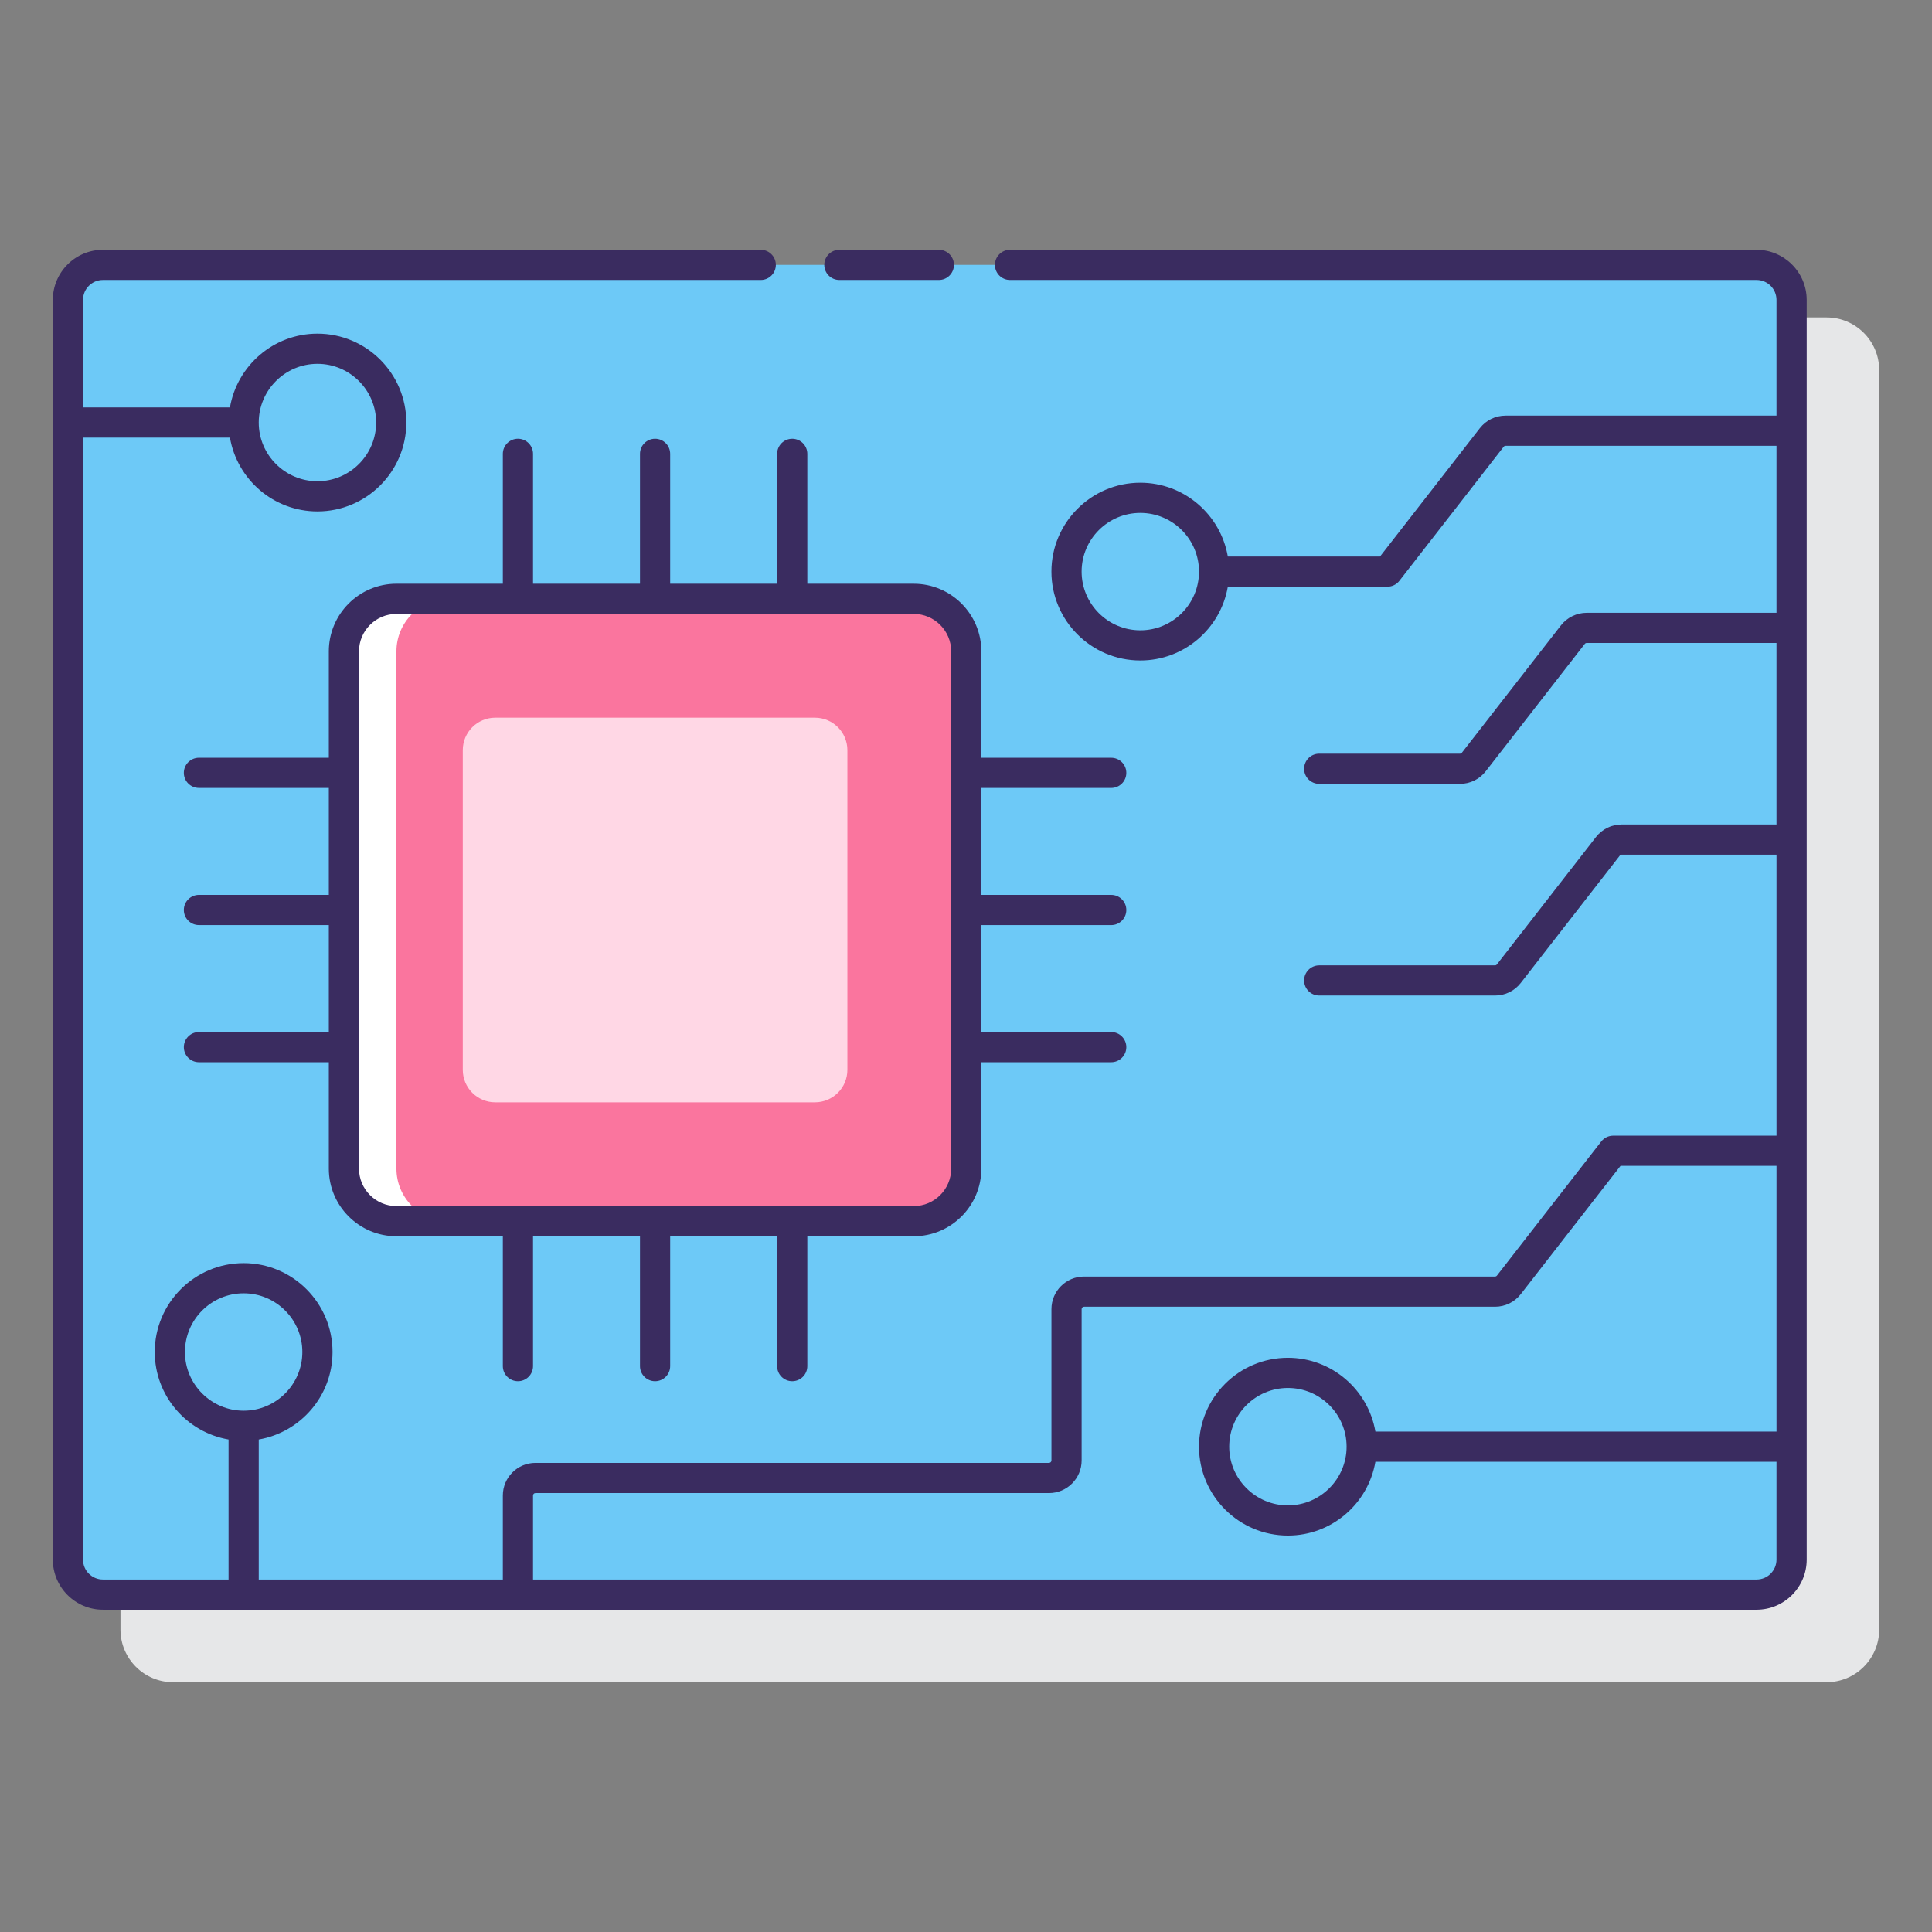
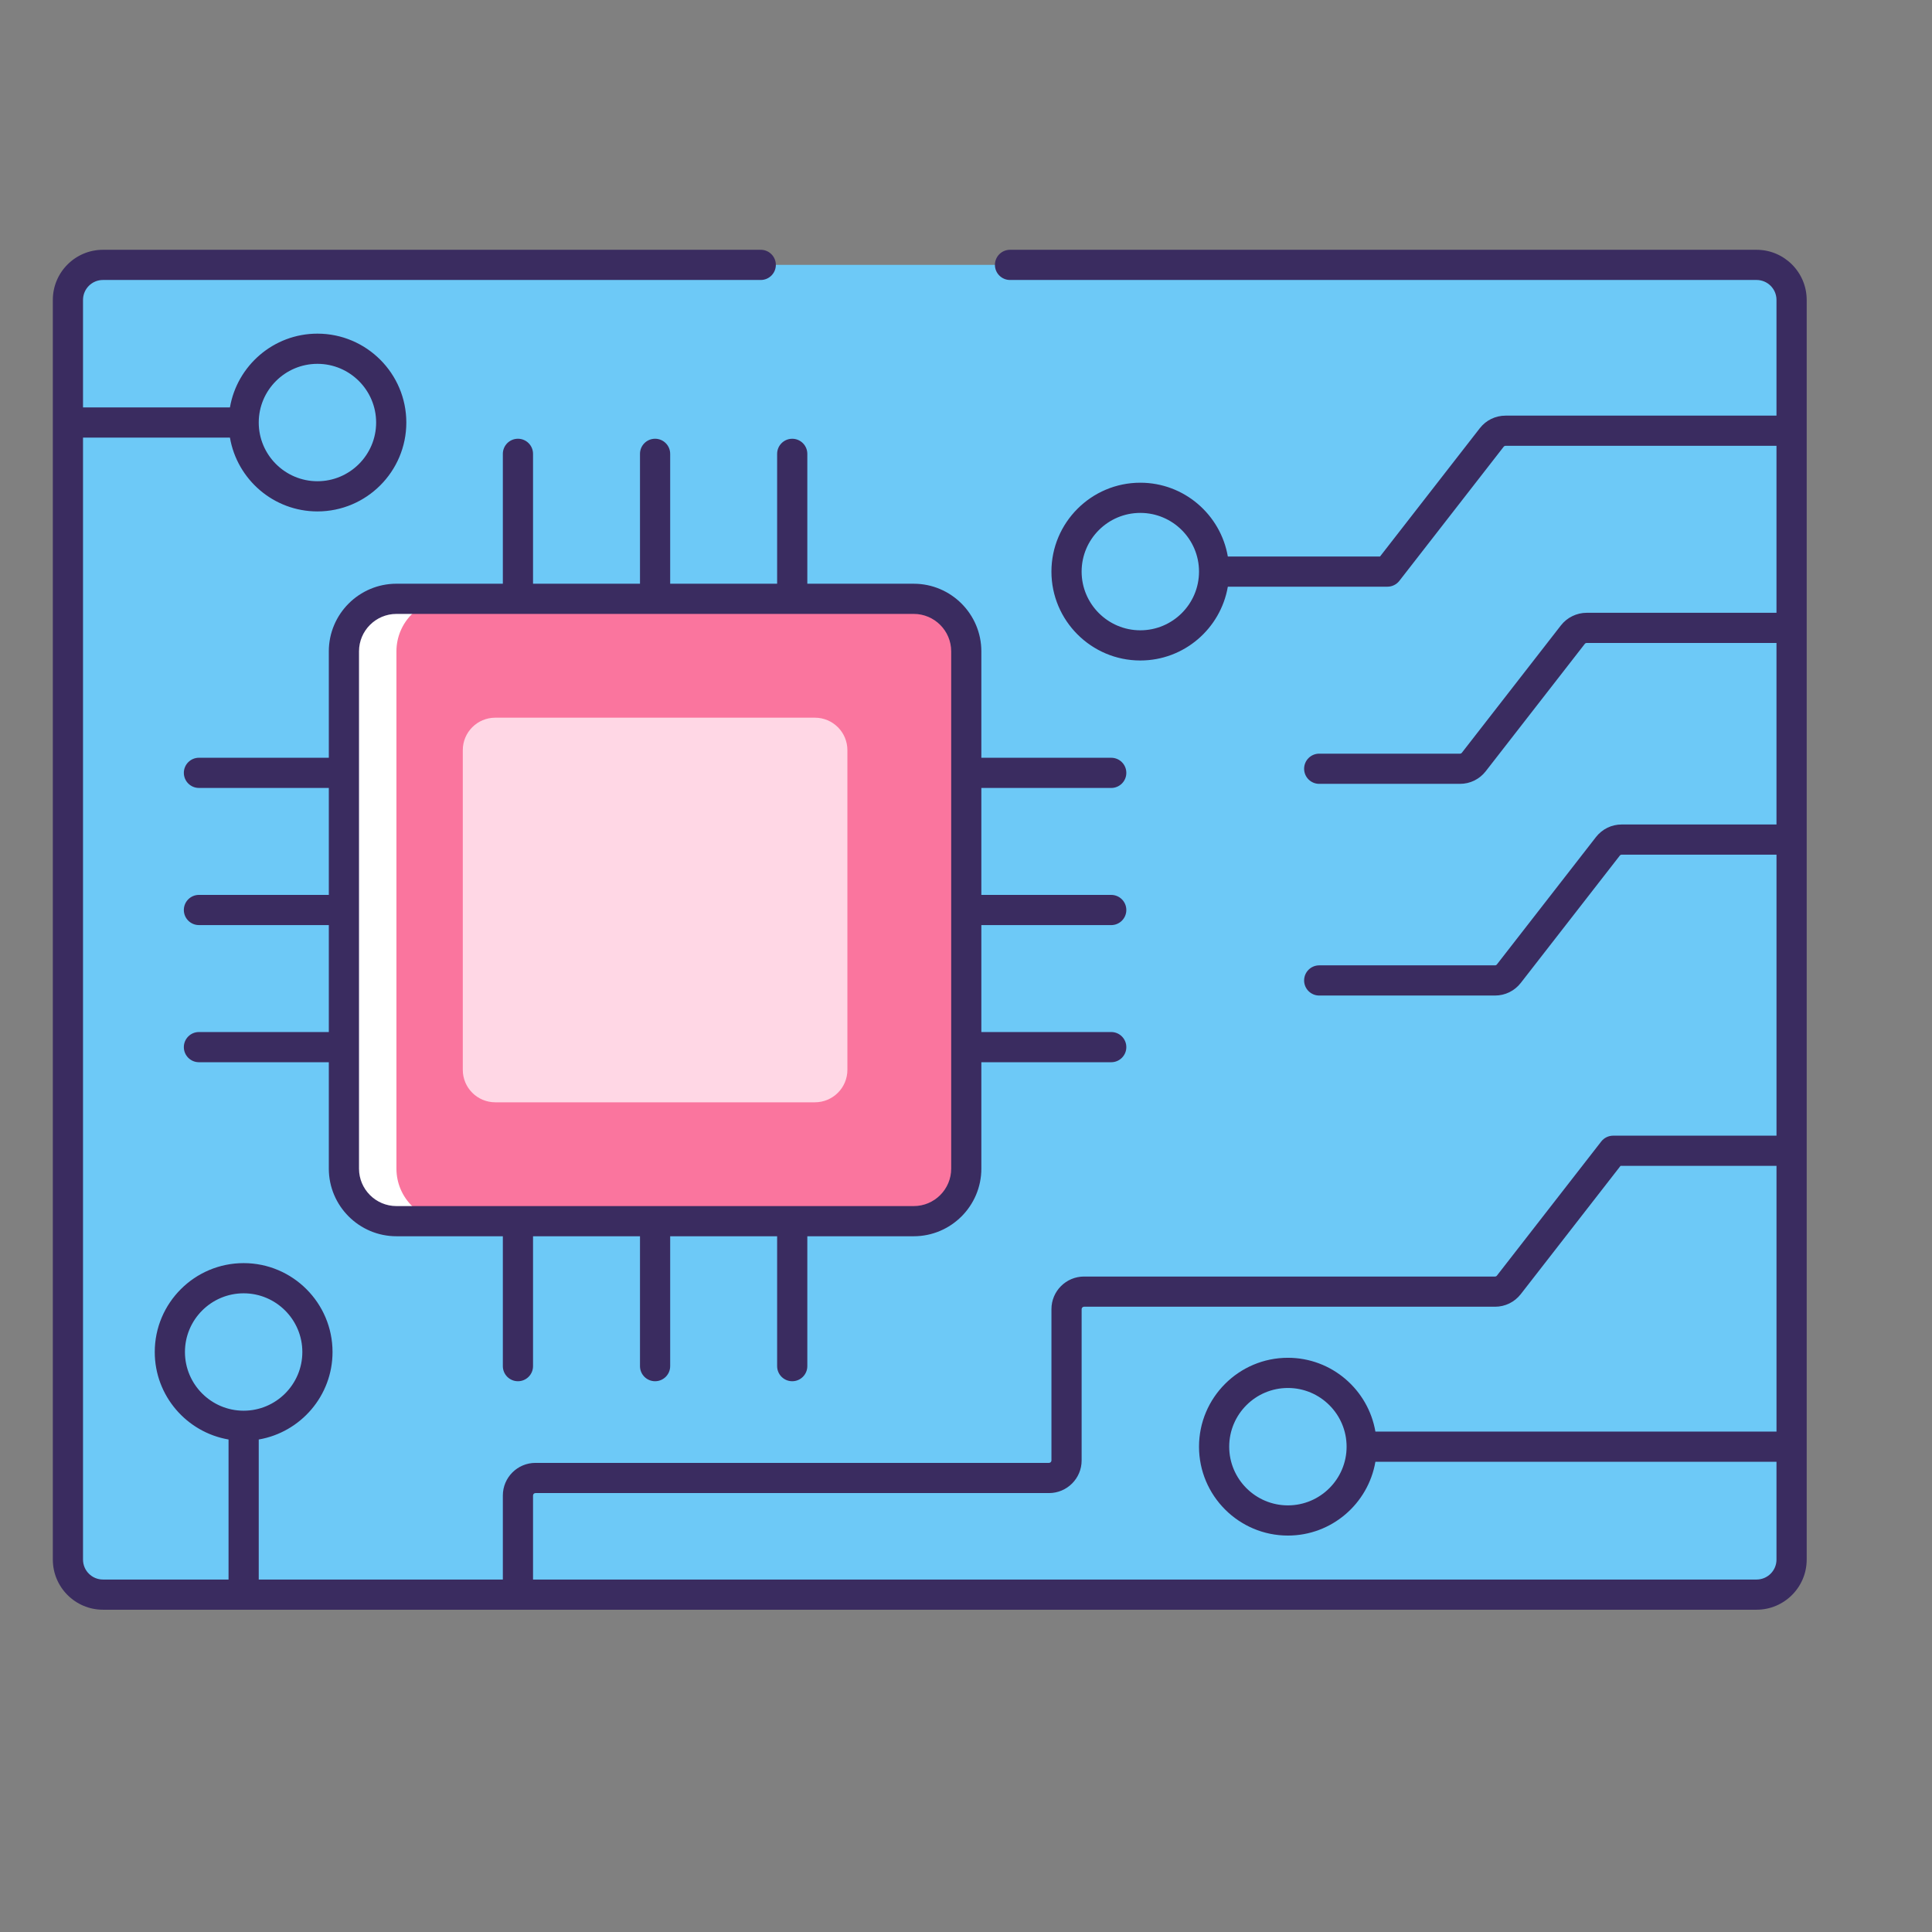
<svg xmlns="http://www.w3.org/2000/svg" id="Layer_1" enable-background="new 0 0 128 128" height="512" viewBox="0 0 128 128" width="512">
  <rect x="0" y="0" width="128" height="128" fill="#808080" stroke="none" />
-   <path d="m121.019 21.031h-109.556c-1.92 0-3.481 1.562-3.481 3.481v83.457c0 1.92 1.562 3.481 3.481 3.481h109.556c1.92 0 3.481-1.562 3.481-3.481v-83.457c0-1.92-1.562-3.481-3.481-3.481z" fill="#e6e7e8" />
  <path d="m116.377 17.549h-109.556c-1.282 0-2.321 1.039-2.321 2.321v83.457c0 1.282 1.039 2.321 2.321 2.321h109.556c1.282 0 2.321-1.039 2.321-2.321v-83.457c0-1.281-1.04-2.321-2.321-2.321z" fill="#6dc9f7" />
  <path d="m60.537 39.673h-34.271c-1.923 0-3.482 1.559-3.482 3.482v34.272c0 1.923 1.559 3.482 3.482 3.482h34.272c1.923 0 3.482-1.559 3.482-3.482v-34.273c-.001-1.922-1.56-3.481-3.483-3.481z" fill="#fa759e" />
  <path d="m26.265 77.426v-34.272c0-1.923 1.559-3.481 3.481-3.481h-3.481c-1.923 0-3.481 1.559-3.481 3.481v34.272c0 1.923 1.559 3.481 3.481 3.481h3.481c-1.922 0-3.481-1.558-3.481-3.481z" fill="#fff" />
  <path d="m53.991 47.549h-21.179c-1.188 0-2.151.963-2.151 2.151v21.179c0 1.188.963 2.151 2.151 2.151h21.179c1.188 0 2.151-.963 2.151-2.151v-21.178c0-1.188-.963-2.152-2.151-2.152z" fill="#ffd7e5" />
  <g fill="#3a2c60">
    <path d="m116.376 16.549h-49.46c-.552 0-1 .448-1 1s.448 1 1 1h49.46c.729 0 1.321.592 1.321 1.321v7.667h-17.95c-.672 0-1.293.304-1.706.834l-6.611 8.499h-10.083c-.477-2.771-2.892-4.889-5.798-4.889-3.247 0-5.889 2.642-5.889 5.889s2.642 5.889 5.889 5.889c2.906 0 5.321-2.118 5.798-4.889h10.573c.309 0 .6-.143.79-.386l6.911-8.885c.03-.039.077-.062.126-.062h17.95v11.062h-12.576c-.662 0-1.299.312-1.706.834l-6.562 8.437c-.031.04-.077.062-.126.062h-9.326c-.552 0-1 .448-1 1s.448 1 1 1h9.326c.672 0 1.293-.304 1.706-.834l6.562-8.437c.03-.039.078-.062.126-.062h12.576v12.025h-10.255c-.671 0-1.292.304-1.706.834l-6.562 8.437c-.031.04-.077.062-.127.062h-11.646c-.552 0-1 .448-1 1s.448 1 1 1h11.647c.671 0 1.292-.304 1.706-.834l6.562-8.437c.031-.04.077-.062.127-.062h10.255v18.617h-10.822c-.309 0-.6.143-.79.386l-6.91 8.884c-.031.04-.077.063-.127.063h-27.228c-1.191 0-2.16.969-2.16 2.16v10.025c0 .088-.072.161-.161.161h-34.025c-1.191 0-2.16.969-2.16 2.16v5.568h-16.173v-9.277c2.771-.477 4.889-2.892 4.889-5.797 0-3.247-2.642-5.889-5.889-5.889s-5.889 2.642-5.889 5.889c0 2.906 2.118 5.32 4.889 5.797v9.277h-8.321c-.729 0-1.321-.592-1.321-1.321v-74.333h9.734c.477 2.772 2.892 4.889 5.797 4.889 3.247 0 5.889-2.642 5.889-5.889s-2.642-5.889-5.889-5.889c-2.906 0-5.32 2.117-5.797 4.889h-9.734v-7.124c0-.729.592-1.321 1.321-1.321h43.581c.552 0 1-.448 1-1s-.448-1-1-1h-43.581c-1.831 0-3.321 1.49-3.321 3.321v83.457c0 1.831 1.49 3.321 3.321 3.321h109.556c1.831 0 3.321-1.49 3.321-3.321v-83.457c-.001-1.831-1.49-3.321-3.322-3.321zm-40.827 25.21c-2.144 0-3.889-1.745-3.889-3.889s1.745-3.889 3.889-3.889c2.145 0 3.889 1.745 3.889 3.889 0 2.145-1.744 3.889-3.889 3.889zm-63.296 47.815c0-2.145 1.745-3.889 3.889-3.889s3.889 1.745 3.889 3.889-1.745 3.889-3.889 3.889-3.889-1.745-3.889-3.889zm8.778-65.469c2.145 0 3.889 1.745 3.889 3.889 0 2.145-1.745 3.889-3.889 3.889s-3.889-1.745-3.889-3.889 1.745-3.889 3.889-3.889zm95.345 80.543h-81.061v-5.568c0-.088.072-.16.16-.16h34.025c1.191 0 2.161-.969 2.161-2.161v-10.025c0-.088.072-.16.16-.16h27.228c.671 0 1.292-.304 1.706-.834l6.61-8.499h10.333v17.605h-26.574c-.477-2.772-2.892-4.889-5.797-4.889-3.247 0-5.889 2.642-5.889 5.889s2.642 5.889 5.889 5.889c2.906 0 5.32-2.117 5.797-4.889h26.573v6.481c0 .729-.592 1.321-1.321 1.321zm-27.16-8.802c0 2.144-1.745 3.889-3.889 3.889s-3.889-1.745-3.889-3.889c0-2.145 1.745-3.889 3.889-3.889s3.889 1.744 3.889 3.889z" />
-     <path d="m55.611 18.549h6.59c.552 0 1-.448 1-1s-.448-1-1-1h-6.59c-.552 0-1 .448-1 1s.448 1 1 1z" />
    <path d="m44.401 38.673v-8.605c0-.552-.448-1-1-1s-1 .448-1 1v8.605h-7.086v-8.605c0-.552-.448-1-1-1s-1 .448-1 1v8.605h-7.049c-2.471 0-4.481 2.01-4.481 4.481v7.049h-8.605c-.552 0-1 .448-1 1s.448 1 1 1h8.605v7.086h-8.605c-.552 0-1 .448-1 1s.448 1 1 1h8.605v7.086h-8.605c-.552 0-1 .448-1 1s.448 1 1 1h8.605v7.049c0 2.471 2.01 4.481 4.481 4.481h7.049v8.605c0 .552.448 1 1 1s1-.448 1-1v-8.605h7.086v8.605c0 .552.448 1 1 1s1-.448 1-1v-8.605h7.086v8.605c0 .552.448 1 1 1s1-.448 1-1v-8.605h7.049c2.471 0 4.481-2.01 4.481-4.481v-7.049h8.605c.552 0 1-.448 1-1s-.448-1-1-1h-8.605v-7.085h8.605c.552 0 1-.448 1-1s-.448-1-1-1h-8.605v-7.086h8.605c.552 0 1-.448 1-1s-.448-1-1-1h-8.605v-7.049c0-2.471-2.01-4.481-4.481-4.481h-7.049v-8.605c0-.552-.448-1-1-1s-1 .448-1 1v8.605h-7.086zm18.618 4.481v34.271c0 1.368-1.113 2.481-2.481 2.481h-34.272c-1.368 0-2.481-1.113-2.481-2.481v-34.271c0-1.368 1.113-2.481 2.481-2.481h34.271c1.368 0 2.482 1.113 2.482 2.481z" />
  </g>
</svg>